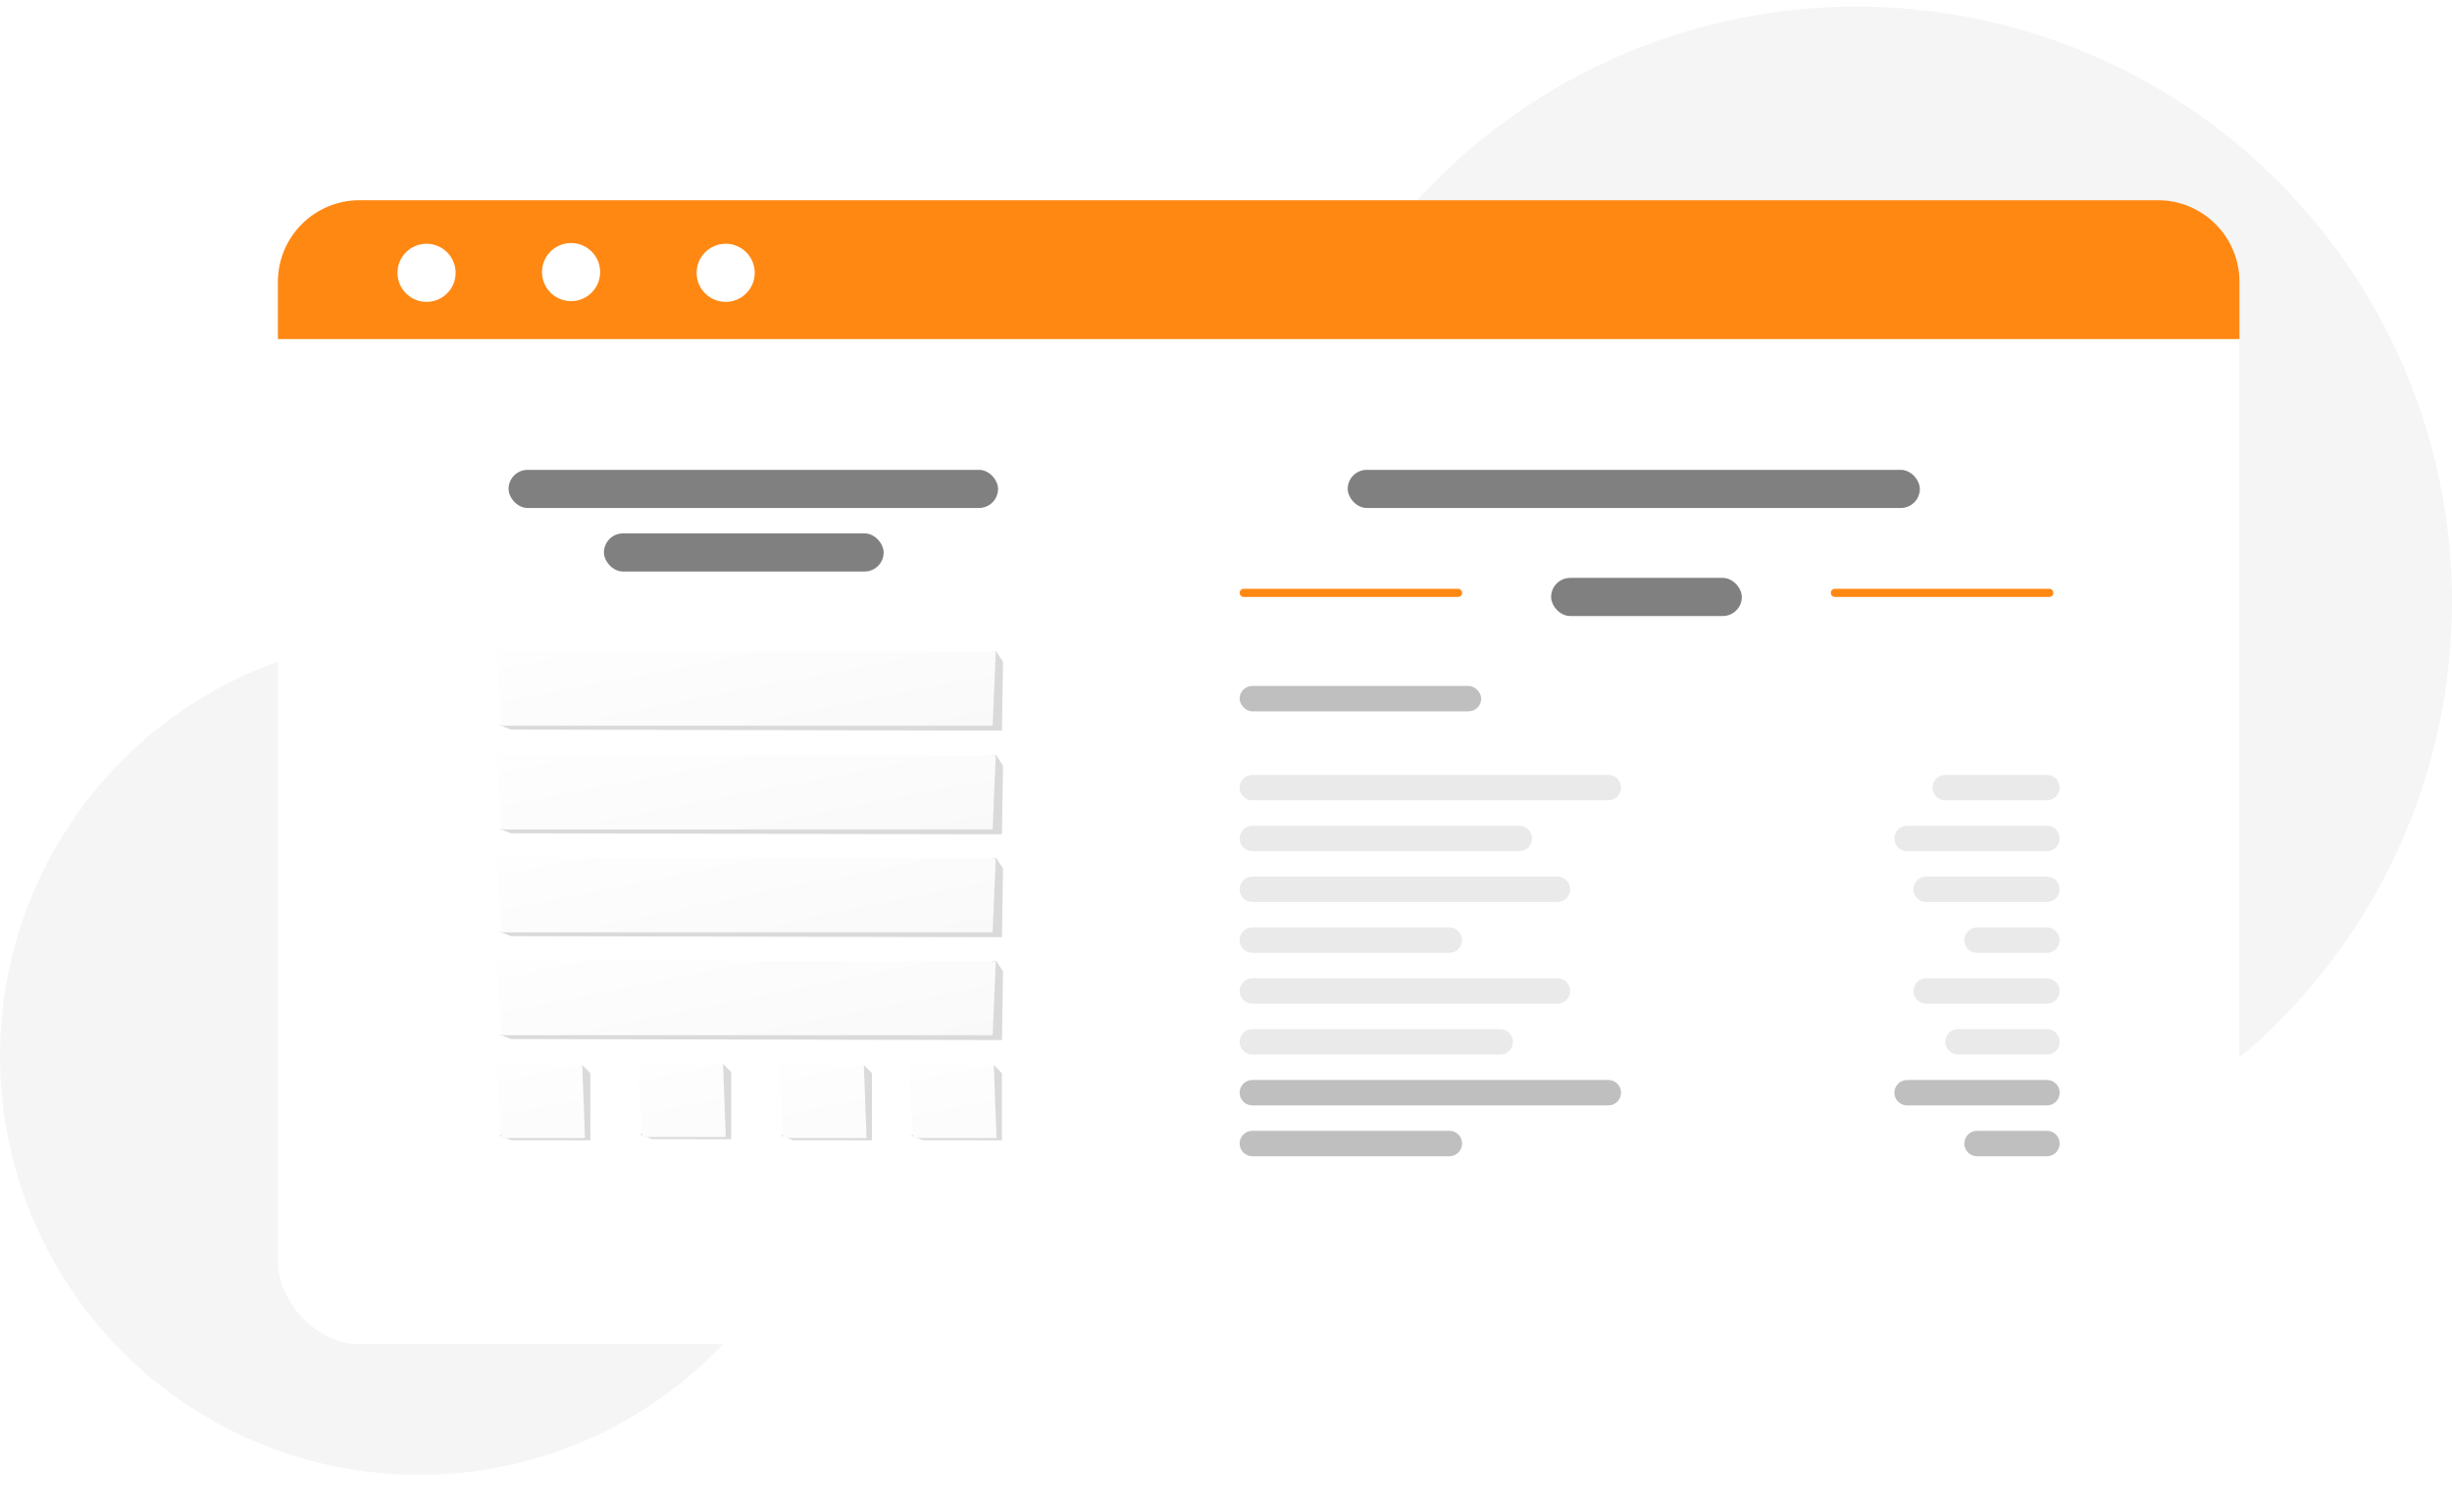
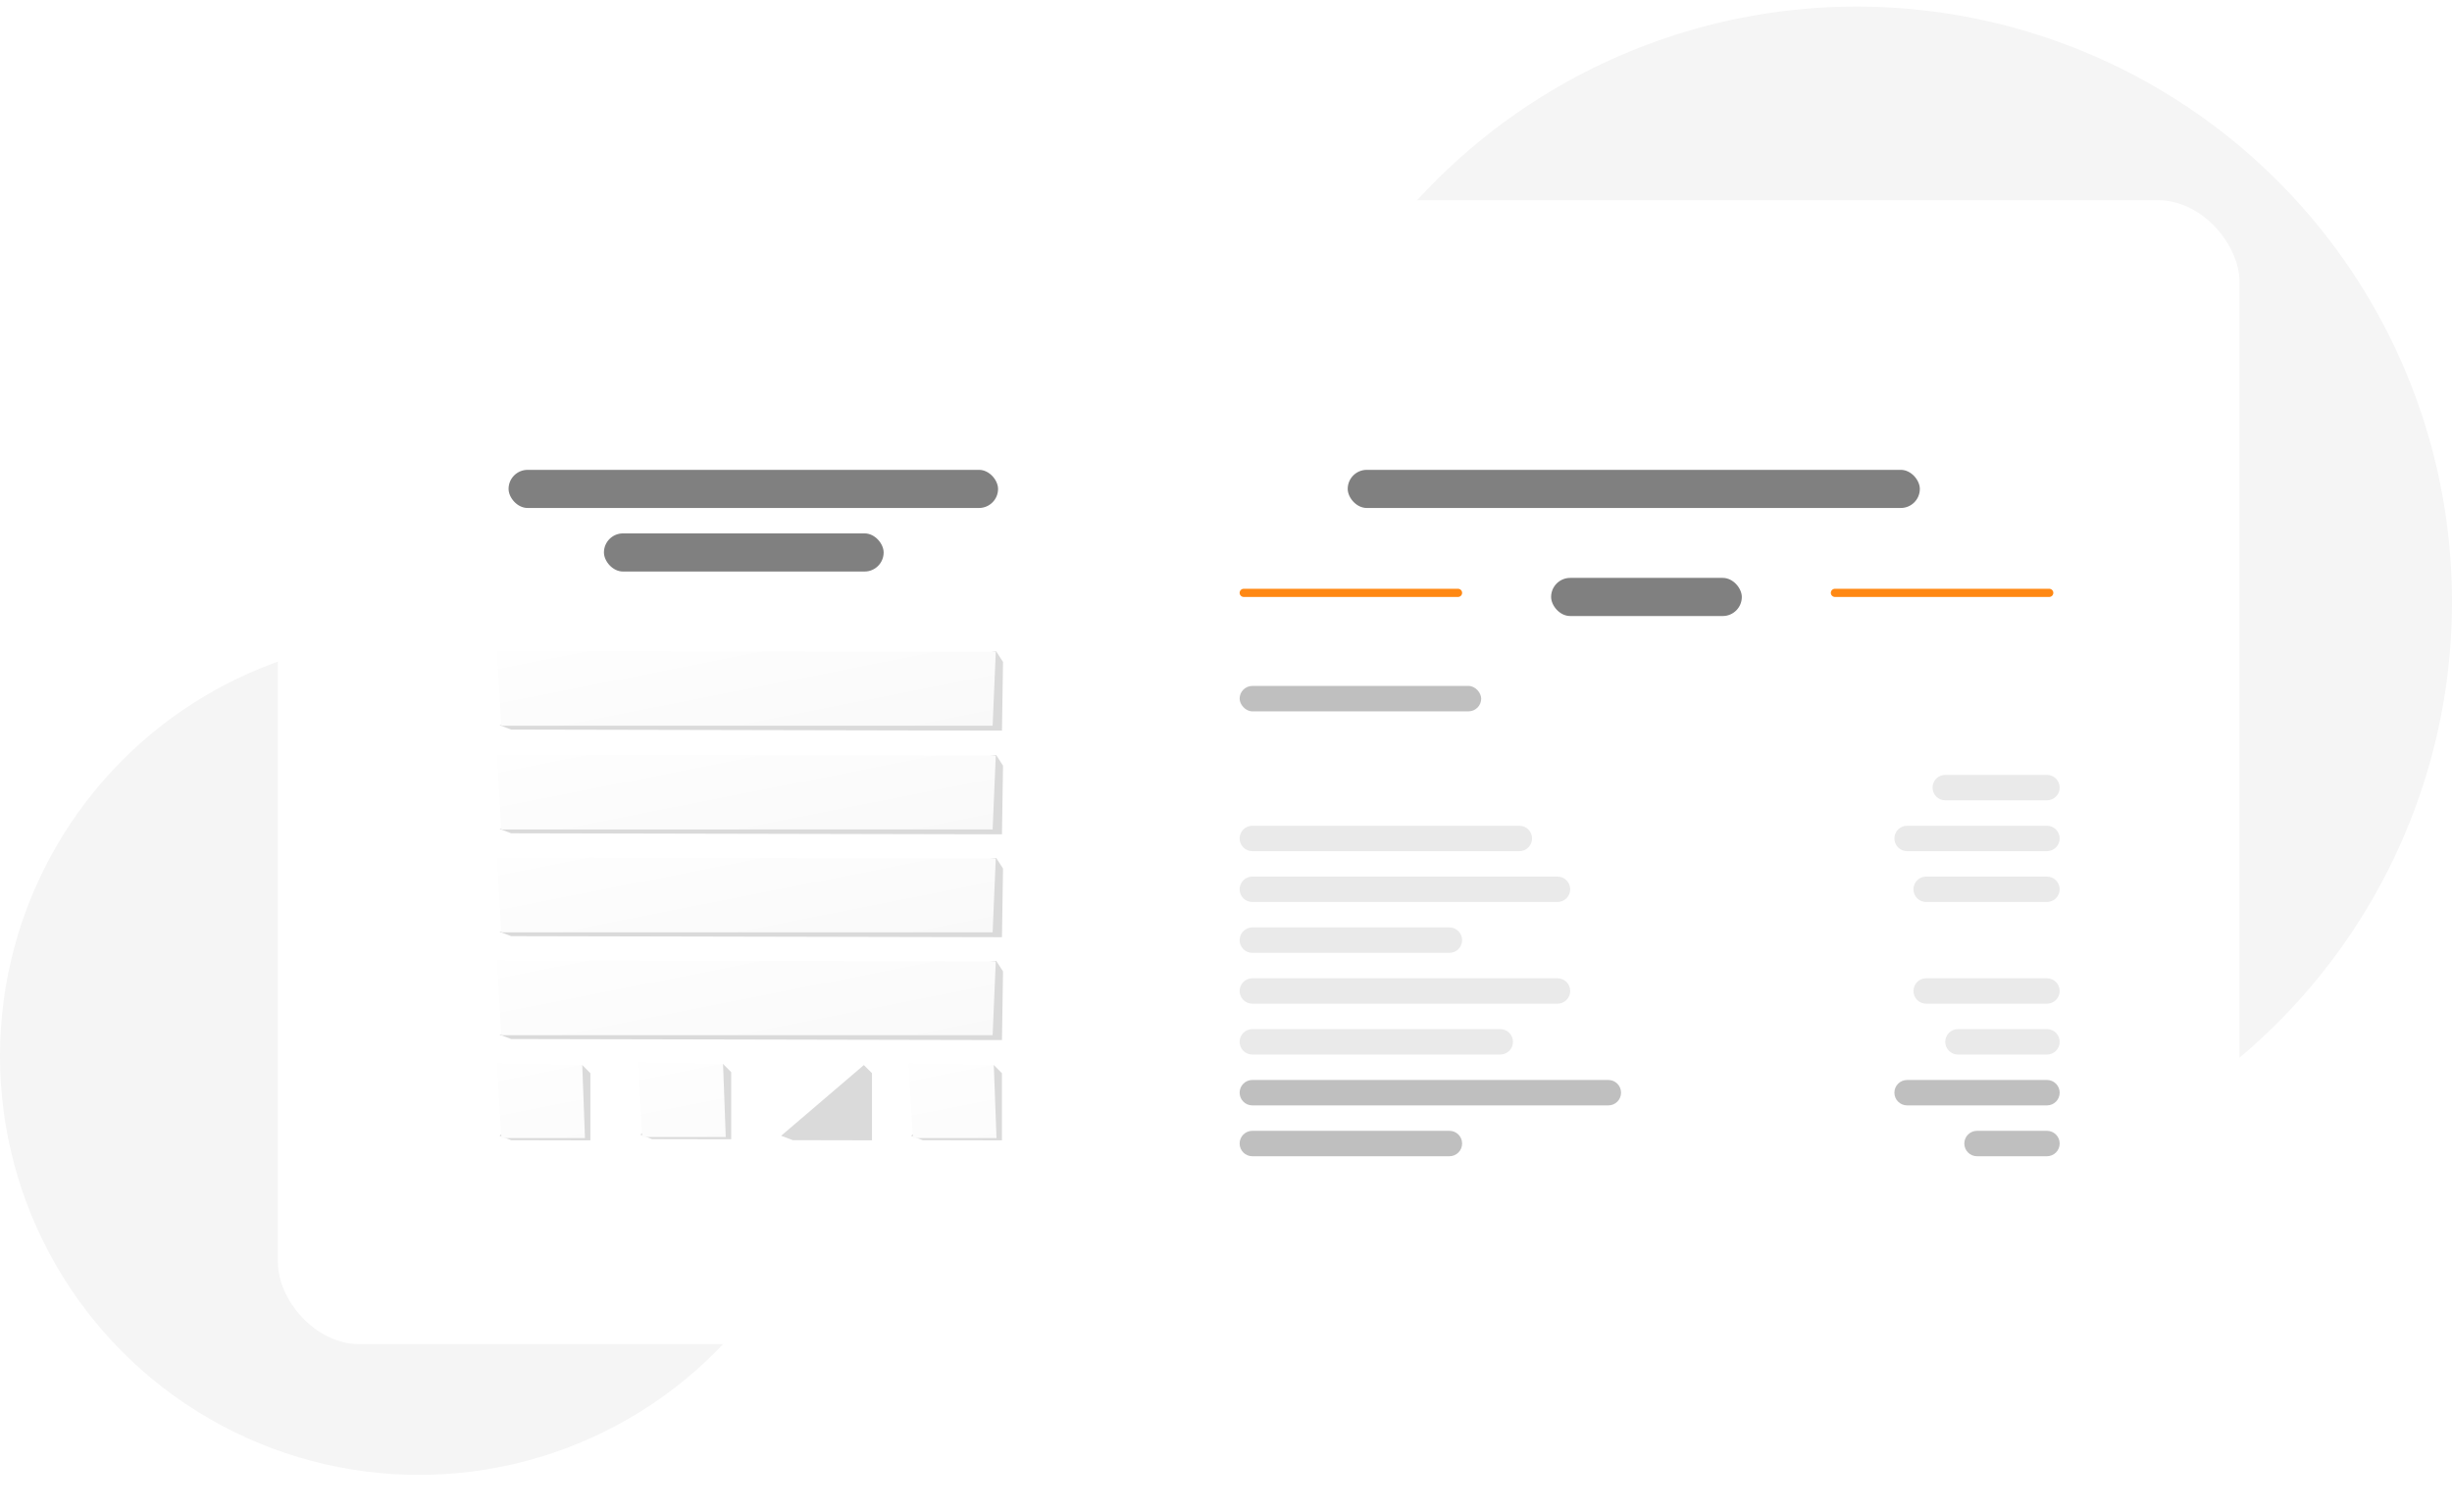
<svg xmlns="http://www.w3.org/2000/svg" width="300" height="185" viewBox="0 0 300 185" fill="none">
  <circle cx="227.154" cy="73.654" r="72.846" transform="rotate(-180 227.154 73.654)" fill="#F5F5F5" />
  <circle cx="51.262" cy="129.238" r="51.262" transform="rotate(-180 51.262 129.238)" fill="#F5F5F5" />
  <g filter="url(#filter0_d_5180_60278)">
    <rect x="30" y="20.5" width="240" height="140" rx="10" fill="white" />
-     <path d="M30 30.5C30 24.977 34.477 20.5 40 20.5H260C265.523 20.5 270 24.977 270 30.5V37.5H30V30.5Z" fill="#FF8813" />
    <path d="M51.744 29.388C51.744 31.353 50.151 32.943 48.188 32.943C46.225 32.943 44.633 31.351 44.633 29.388C44.633 27.424 46.225 25.832 48.188 25.832C50.151 25.832 51.744 27.424 51.744 29.388Z" fill="white" />
    <path d="M65.96 32.852C67.923 32.802 69.474 31.171 69.425 29.208C69.375 27.245 67.744 25.693 65.781 25.743C63.818 25.792 62.267 27.423 62.316 29.387C62.365 31.349 63.997 32.901 65.96 32.852Z" fill="white" />
    <path d="M88.342 29.388C88.342 31.353 86.749 32.943 84.786 32.943C82.823 32.943 81.231 31.351 81.231 29.388C81.231 27.424 82.823 25.832 84.786 25.832C86.749 25.832 88.342 27.424 88.342 29.388Z" fill="white" />
  </g>
  <path fill-rule="evenodd" clip-rule="evenodd" d="M121.886 117.587L122.719 118.883L122.59 127.284L62.54 127.157L61.117 126.621L121.886 117.587Z" fill="#DADADA" />
  <path fill-rule="evenodd" clip-rule="evenodd" d="M61.349 126.69L60.793 117.538L121.832 117.656L121.448 126.685L61.349 126.69Z" fill="url(#paint0_linear_5180_60278)" />
  <path fill-rule="evenodd" clip-rule="evenodd" d="M71.24 130.344L72.233 131.338L72.233 139.553L62.541 139.533L61.118 138.997L71.24 130.344Z" fill="#DADADA" />
  <path fill-rule="evenodd" clip-rule="evenodd" d="M88.467 130.211L89.46 131.205L89.46 139.42L79.767 139.401L78.345 138.864L88.467 130.211Z" fill="#DADADA" />
  <path fill-rule="evenodd" clip-rule="evenodd" d="M105.693 130.344L106.687 131.338L106.687 139.553L96.994 139.533L95.571 138.997L105.693 130.344Z" fill="#DADADA" />
  <path fill-rule="evenodd" clip-rule="evenodd" d="M121.592 130.344L122.585 131.338L122.585 139.553L112.892 139.533L111.47 138.997L121.592 130.344Z" fill="#DADADA" />
  <path fill-rule="evenodd" clip-rule="evenodd" d="M61.349 139.28L60.793 130.128L71.239 130.343L71.57 139.279L61.349 139.28Z" fill="url(#paint1_linear_5180_60278)" />
  <path fill-rule="evenodd" clip-rule="evenodd" d="M78.576 139.151L78.019 129.999L88.465 130.214L88.796 139.15L78.576 139.151Z" fill="url(#paint2_linear_5180_60278)" />
-   <path fill-rule="evenodd" clip-rule="evenodd" d="M95.802 139.28L95.246 130.128L105.692 130.343L106.023 139.279L95.802 139.28Z" fill="url(#paint3_linear_5180_60278)" />
  <path fill-rule="evenodd" clip-rule="evenodd" d="M111.701 139.28L111.144 130.128L121.59 130.343L121.921 139.279L111.701 139.28Z" fill="url(#paint4_linear_5180_60278)" />
  <path fill-rule="evenodd" clip-rule="evenodd" d="M121.886 79.716L122.719 81.011L122.59 89.412L62.54 89.286L61.117 88.75L121.886 79.716Z" fill="#DADADA" />
  <path fill-rule="evenodd" clip-rule="evenodd" d="M61.349 88.819L60.793 79.667L121.832 79.785L121.448 88.814L61.349 88.819Z" fill="url(#paint5_linear_5180_60278)" />
  <path fill-rule="evenodd" clip-rule="evenodd" d="M121.886 92.408L122.719 93.703L122.59 102.104L62.54 101.978L61.117 101.441L121.886 92.408Z" fill="#DADADA" />
  <path fill-rule="evenodd" clip-rule="evenodd" d="M61.349 101.511L60.793 92.359L121.832 92.477L121.448 101.505L61.349 101.511Z" fill="url(#paint6_linear_5180_60278)" />
  <path fill-rule="evenodd" clip-rule="evenodd" d="M121.886 104.998L122.719 106.293L122.59 114.694L62.54 114.568L61.117 114.031L121.886 104.998Z" fill="#DADADA" />
  <path fill-rule="evenodd" clip-rule="evenodd" d="M61.349 114.1L60.793 104.949L121.832 105.067L121.448 114.095L61.349 114.1Z" fill="url(#paint7_linear_5180_60278)" />
  <rect x="73.891" y="65.277" width="34.222" height="4.667" rx="2.333" fill="#808080" />
  <rect opacity="0.5" x="151.668" y="83.945" width="29.556" height="3.111" rx="1.556" fill="#808080" />
  <rect x="62.223" y="57.5" width="59.889" height="4.667" rx="2.333" fill="#808080" />
  <rect x="164.891" y="57.5" width="70" height="4.667" rx="2.333" fill="#808080" />
  <rect x="189.777" y="70.723" width="23.333" height="4.667" rx="2.333" fill="#808080" />
  <line x1="152.168" y1="72.555" x2="178.39" y2="72.555" stroke="#FF8813" stroke-linecap="round" />
  <line x1="224.5" y1="72.555" x2="250.722" y2="72.555" stroke="#FF8813" stroke-linecap="round" />
-   <path d="M196.779 94.832H153.224C152.364 94.832 151.668 95.528 151.668 96.388C151.668 97.247 152.364 97.943 153.224 97.943H196.779C197.638 97.943 198.335 97.247 198.335 96.388C198.335 95.528 197.638 94.832 196.779 94.832Z" fill="#EAEAEA" />
  <path d="M185.89 101.055H153.224C152.364 101.055 151.668 101.751 151.668 102.61C151.668 103.469 152.364 104.166 153.224 104.166H185.89C186.749 104.166 187.446 103.469 187.446 102.61C187.446 101.751 186.749 101.055 185.89 101.055Z" fill="#EAEAEA" />
  <path d="M190.557 107.277H153.224C152.364 107.277 151.668 107.974 151.668 108.833C151.668 109.692 152.364 110.388 153.224 110.388H190.557C191.416 110.388 192.112 109.692 192.112 108.833C192.112 107.974 191.416 107.277 190.557 107.277Z" fill="#EAEAEA" />
  <path d="M177.335 113.5H153.224C152.364 113.5 151.668 114.196 151.668 115.056C151.668 115.915 152.364 116.611 153.224 116.611H177.335C178.194 116.611 178.89 115.915 178.89 115.056C178.89 114.196 178.194 113.5 177.335 113.5Z" fill="#EAEAEA" />
  <path d="M190.557 119.723H153.224C152.364 119.723 151.668 120.419 151.668 121.278C151.668 122.137 152.364 122.834 153.224 122.834H190.557C191.416 122.834 192.112 122.137 192.112 121.278C192.112 120.419 191.416 119.723 190.557 119.723Z" fill="#EAEAEA" />
  <path d="M183.557 125.945H153.224C152.364 125.945 151.668 126.642 151.668 127.501C151.668 128.36 152.364 129.056 153.224 129.056H183.557C184.416 129.056 185.112 128.36 185.112 127.501C185.112 126.642 184.416 125.945 183.557 125.945Z" fill="#EAEAEA" />
  <path d="M196.779 132.168H153.224C152.364 132.168 151.668 132.864 151.668 133.724C151.668 134.583 152.364 135.279 153.224 135.279H196.779C197.638 135.279 198.335 134.583 198.335 133.724C198.335 132.864 197.638 132.168 196.779 132.168Z" fill="#BFBFBF" />
  <path d="M177.335 138.391H153.224C152.364 138.391 151.668 139.087 151.668 139.946C151.668 140.805 152.364 141.502 153.224 141.502H177.335C178.194 141.502 178.89 140.805 178.89 139.946C178.89 139.087 178.194 138.391 177.335 138.391Z" fill="#BFBFBF" />
  <path d="M250.445 94.832H238.001C237.142 94.832 236.445 95.528 236.445 96.388C236.445 97.247 237.142 97.943 238.001 97.943H250.445C251.304 97.943 252.001 97.247 252.001 96.388C252.001 95.528 251.304 94.832 250.445 94.832Z" fill="#EAEAEA" />
  <path d="M250.444 101.055H233.333C232.474 101.055 231.777 101.751 231.777 102.61C231.777 103.469 232.474 104.166 233.333 104.166H250.444C251.303 104.166 252 103.469 252 102.61C252 101.751 251.303 101.055 250.444 101.055Z" fill="#EAEAEA" />
  <path d="M250.443 107.277H235.665C234.806 107.277 234.109 107.974 234.109 108.833C234.109 109.692 234.806 110.388 235.665 110.388H250.443C251.302 110.388 251.998 109.692 251.998 108.833C251.998 107.974 251.302 107.277 250.443 107.277Z" fill="#EAEAEA" />
-   <path d="M250.443 113.5H241.888C241.028 113.5 240.332 114.196 240.332 115.056C240.332 115.915 241.028 116.611 241.888 116.611H250.443C251.302 116.611 251.999 115.915 251.999 115.056C251.999 114.196 251.302 113.5 250.443 113.5Z" fill="#EAEAEA" />
  <path d="M250.443 119.723H235.665C234.806 119.723 234.109 120.419 234.109 121.278C234.109 122.137 234.806 122.834 235.665 122.834H250.443C251.302 122.834 251.998 122.137 251.998 121.278C251.998 120.419 251.302 119.723 250.443 119.723Z" fill="#EAEAEA" />
  <path d="M250.444 125.945H239.556C238.696 125.945 238 126.642 238 127.501C238 128.36 238.696 129.056 239.556 129.056H250.444C251.304 129.056 252 128.36 252 127.501C252 126.642 251.304 125.945 250.444 125.945Z" fill="#EAEAEA" />
  <path d="M250.444 132.168H233.333C232.474 132.168 231.777 132.864 231.777 133.724C231.777 134.583 232.474 135.279 233.333 135.279H250.444C251.303 135.279 252 134.583 252 133.724C252 132.864 251.303 132.168 250.444 132.168Z" fill="#BFBFBF" />
  <path d="M250.443 138.391H241.888C241.028 138.391 240.332 139.087 240.332 139.946C240.332 140.805 241.028 141.502 241.888 141.502H250.443C251.302 141.502 251.999 140.805 251.999 139.946C251.999 139.087 251.302 138.391 250.443 138.391Z" fill="#BFBFBF" />
  <defs>
    <filter id="filter0_d_5180_60278" x="14" y="4.5" width="280" height="180" filterUnits="userSpaceOnUse" color-interpolation-filters="sRGB">
      <feFlood flood-opacity="0" result="BackgroundImageFix" />
      <feColorMatrix in="SourceAlpha" type="matrix" values="0 0 0 0 0 0 0 0 0 0 0 0 0 0 0 0 0 0 127 0" result="hardAlpha" />
      <feOffset dx="4" dy="4" />
      <feGaussianBlur stdDeviation="10" />
      <feComposite in2="hardAlpha" operator="out" />
      <feColorMatrix type="matrix" values="0 0 0 0 0 0 0 0 0 0 0 0 0 0 0 0 0 0 0.25 0" />
      <feBlend mode="normal" in2="BackgroundImageFix" result="effect1_dropShadow_5180_60278" />
      <feBlend mode="normal" in="SourceGraphic" in2="effect1_dropShadow_5180_60278" result="shape" />
    </filter>
    <linearGradient id="paint0_linear_5180_60278" x1="80.008" y1="135.023" x2="75.184" y2="110.586" gradientUnits="userSpaceOnUse">
      <stop stop-color="#F9F9F9" />
      <stop offset="1" stop-color="white" />
    </linearGradient>
    <linearGradient id="paint1_linear_5180_60278" x1="80.008" y1="147.613" x2="75.184" y2="123.175" gradientUnits="userSpaceOnUse">
      <stop stop-color="#F9F9F9" />
      <stop offset="1" stop-color="white" />
    </linearGradient>
    <linearGradient id="paint2_linear_5180_60278" x1="97.235" y1="147.484" x2="92.411" y2="123.047" gradientUnits="userSpaceOnUse">
      <stop stop-color="#F9F9F9" />
      <stop offset="1" stop-color="white" />
    </linearGradient>
    <linearGradient id="paint3_linear_5180_60278" x1="114.462" y1="147.613" x2="109.638" y2="123.175" gradientUnits="userSpaceOnUse">
      <stop stop-color="#F9F9F9" />
      <stop offset="1" stop-color="white" />
    </linearGradient>
    <linearGradient id="paint4_linear_5180_60278" x1="130.36" y1="147.613" x2="125.536" y2="123.175" gradientUnits="userSpaceOnUse">
      <stop stop-color="#F9F9F9" />
      <stop offset="1" stop-color="white" />
    </linearGradient>
    <linearGradient id="paint5_linear_5180_60278" x1="80.008" y1="97.152" x2="75.184" y2="72.715" gradientUnits="userSpaceOnUse">
      <stop stop-color="#F9F9F9" />
      <stop offset="1" stop-color="white" />
    </linearGradient>
    <linearGradient id="paint6_linear_5180_60278" x1="80.008" y1="109.843" x2="75.184" y2="85.406" gradientUnits="userSpaceOnUse">
      <stop stop-color="#F9F9F9" />
      <stop offset="1" stop-color="white" />
    </linearGradient>
    <linearGradient id="paint7_linear_5180_60278" x1="80.008" y1="122.433" x2="75.184" y2="97.996" gradientUnits="userSpaceOnUse">
      <stop stop-color="#F9F9F9" />
      <stop offset="1" stop-color="white" />
    </linearGradient>
  </defs>
</svg>